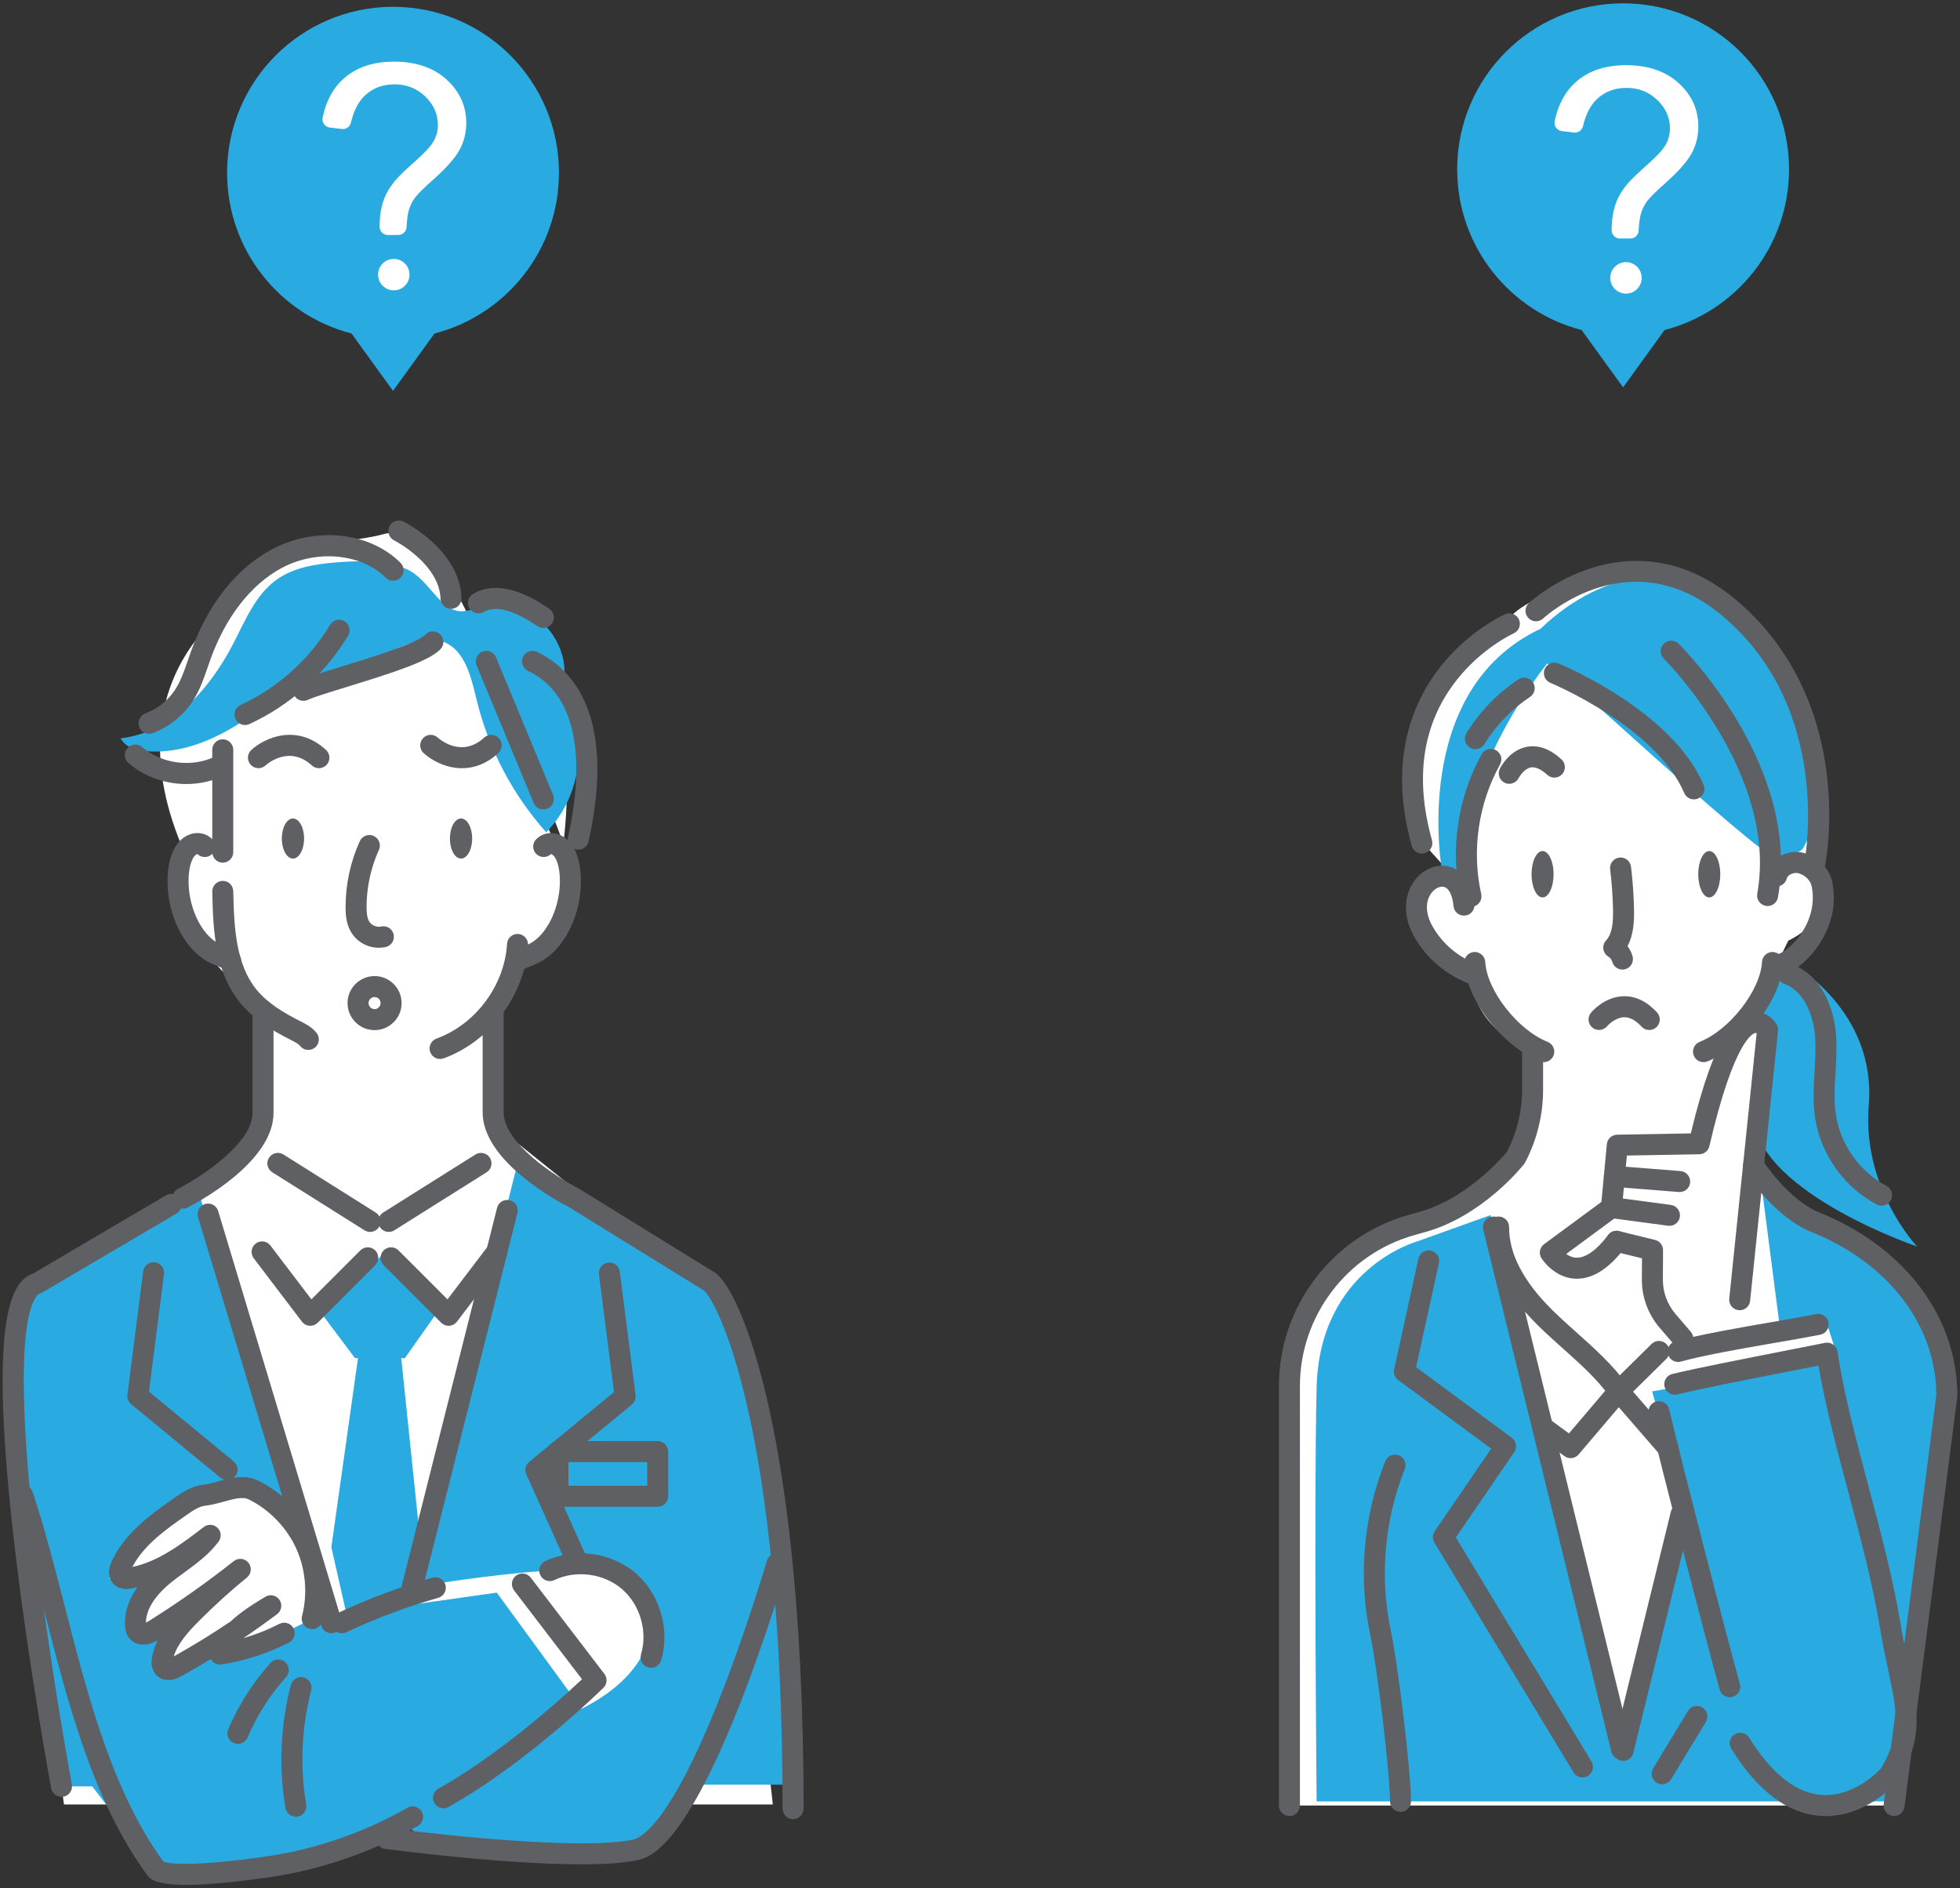
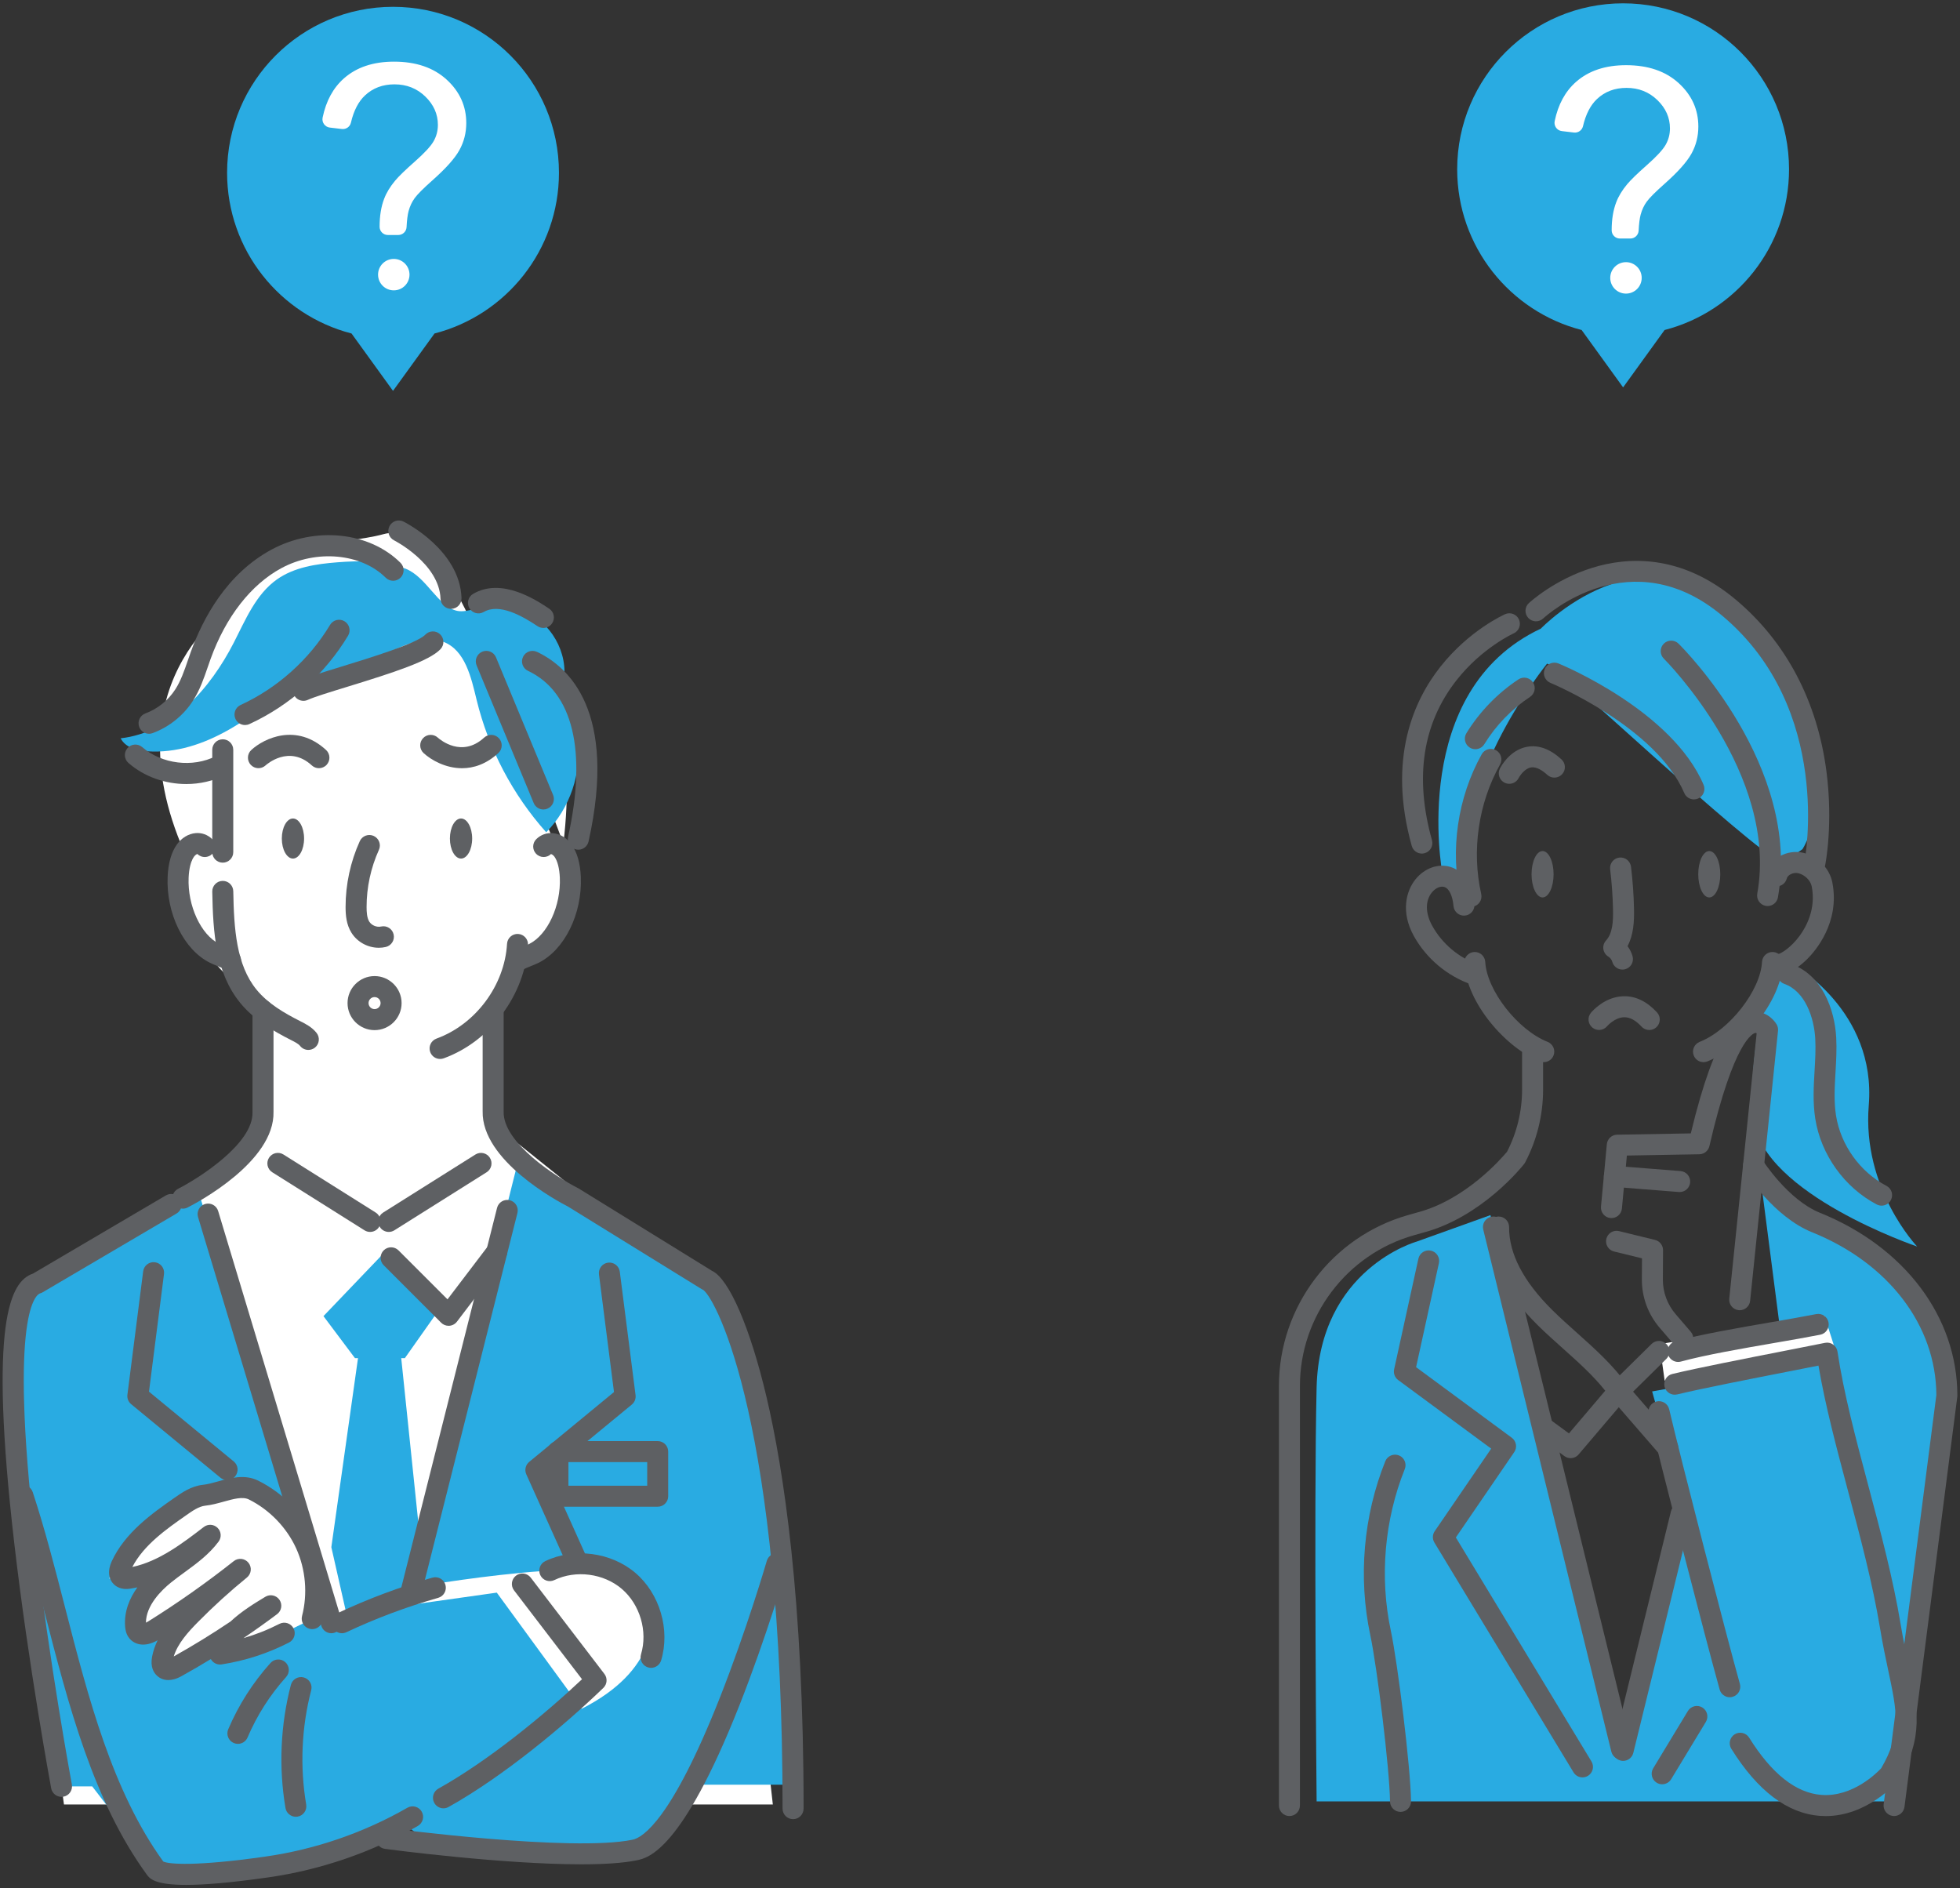
<svg xmlns="http://www.w3.org/2000/svg" version="1.1" id="_x31_254x1208" x="0px" y="0px" viewBox="0 0 1254 1208" style="enable-background:new 0 0 1254 1208;" xml:space="preserve">
  <rect x="0" y="0" width="1254" height="1208" fill="#333333" stroke="none" />
  <style type="text/css">
	.st0{fill:#29ABE2;}
	.st1{fill:#FFFFFF;}
	.st2{fill:#5E6063;}
</style>
  <g>
    <path class="st0" d="M251.46,4.36c-58.63,0-106.17,47.53-106.17,106.17c0,49.47,33.83,91.04,79.62,102.82l26.54,36.71L278,213.35   c45.79-11.79,79.62-53.35,79.62-102.82C357.63,51.89,310.1,4.36,251.46,4.36z" />
    <path class="st1" d="M251.94,165.64c-5.56,0-10.06,4.5-10.06,10.06c0,5.56,4.5,10.06,10.06,10.06c5.56,0,10.06-4.5,10.06-10.06   C262,170.15,257.49,165.64,251.94,165.64z" />
    <path class="st1" d="M285.75,50.92c-8.38-7.65-19.6-11.48-33.66-11.48c-13.28,0-23.96,3.57-32.04,10.7   c-6.89,6.08-11.43,14.44-13.64,25.07c-0.64,3.06,1.47,6.03,4.58,6.4c2.47,0.29,5.35,0.64,7.74,0.92c2.68,0.32,5.18-1.42,5.79-4.04   c1.79-7.68,4.79-13.5,9.02-17.46c5.04-4.71,11.32-7.07,18.84-7.07c7.79,0,14.36,2.6,19.73,7.8c5.36,5.2,8.05,11.24,8.05,18.11   c0,3.8-0.92,7.3-2.75,10.5c-1.83,3.21-5.81,7.51-11.92,12.91c-6.12,5.4-10.35,9.5-12.71,12.32c-3.21,3.86-5.53,7.69-6.97,11.48   c-1.96,5.04-2.94,11.03-2.94,17.96v0.04c0,2.9,2.37,5.26,5.26,5.26c2.12,0,4.57,0,6.68,0c2.82,0,5.16-2.2,5.31-5.02   c0.23-4.52,0.67-7.95,1.3-10.29c0.85-3.14,2.16-5.92,3.93-8.34c1.77-2.42,5.53-6.18,11.28-11.29c8.57-7.59,14.33-14.03,17.27-19.33   c2.94-5.3,4.42-11.09,4.42-17.37C298.31,67.83,294.12,58.57,285.75,50.92z" />
    <path class="st1" d="M463.56,878.23l-20.41-57.05L315.5,718.8v-53.83l13.56-44.43c31.2-8.36,33.61-62.96,33.61-62.96l-66.75-156.15   l-150.69,58.15l-4.98,91.65l-23.88-1.02c-6.37,44.51,30.33,75.32,30.33,75.32l20.92,32.67c4.6,73.44-22.4,91.39-22.4,91.39   s-71.89,54.67-111.08,68.1c-39.19,13.43,6.79,336.74,6.79,336.74h453.53L463.56,878.23z" />
    <path class="st1" d="M306.33,395.37c0,0,69.46,15.05,54.13,144.32L306.33,395.37z" />
    <path class="st1" d="M302.09,399.38c0,0-27.18-65.72-56.48-57.71c-29.29,8.01-72.66,2.08-92.36,41.88c0,0-84.93,48.6-35.28,161.63   l16.72,18.57l29.63-18.57L302.09,399.38z" />
    <polygon class="st0" points="230.47,858.8 211.99,989.81 235.9,1095.43 269.1,988.13 255.66,858.8  " />
    <polygon class="st0" points="206.95,842 227.11,868.88 259.02,868.88 279.18,840.32 243.91,803.37  " />
    <path class="st0" d="M259.31,363.75c-13.72-5.28-28.88-5.15-43.54-4.01c-13.53,1.06-27.61,3.15-38.67,11.01   c-13.43,9.54-20.02,25.73-27.53,40.4c-15.01,29.31-39.65,57.49-72.37,61.18c2.97,5.89,10.37,7.88,16.95,8.32   c37.27,2.51,69.71-23.48,97.92-47.97c4.8,6.23,14.6,3.57,21.77,0.35c12.8-5.76,25.6-11.53,38.41-17.29   c9.99-4.5,21.33-9.05,31.54-5.09c13.84,5.37,17.64,22.65,21.14,37.08c7.61,31.31,23.05,60.69,44.53,84.72   c15.23-15.43,22.87-38.03,20.12-59.54c-2.74-21.51-15.81-41.47-34.42-52.59c10.51,3.87,19.22,12.37,23.33,22.79   c7.4-17.51-1.38-39.39-17.62-49.26c-7.11-4.32-15.32-6.46-23.59-6.76c-7.61-0.28-17.82,5.16-24.72,3.72   C280.18,388.22,272.93,369,259.31,363.75z" />
    <path class="st0" d="M39.35,1142.83h19.64l40.37,52.5c0,0,106.33,3.16,161.58-33.42c0,0-20.39,27.83,145.17,21.62   c28.24-1.06,36.61-41.74,36.61-41.74h64.62c0,0-15.29-296.47-47.72-314.94L331.1,744.28l-67.99,271.48   c0,0,136.93-24.55,148.35-2.39s7.88,55.87-39.33,79.83l-54.28-74.31l-118.08,16.66c0,0-35.08,19.12-64.12,24.74   c-9.68,1.87-26.33,12.68-30.6,6.86l4.5-23.15l-21.58-0.13l11.43-39.11l-29.66,5.14c0,0,49.16-62.53,75.56-56.73   c26.4,5.8,48.29,23.95,48.29,23.95l-66.47-214.27L14.55,828.13C14.55,828.13,13.19,1109.24,39.35,1142.83z" />
    <path class="st2" d="M39.34,1149.55c-3.17,0-6-2.26-6.6-5.49c-0.14-0.78-14.57-78.61-23.63-156.91   C-7.33,845.09,6.61,819.7,21.14,814.76l85-50c3.2-1.88,7.32-0.81,9.2,2.39c1.88,3.2,0.82,7.32-2.38,9.2l-85.66,50.39   c-0.49,0.29-1.02,0.52-1.57,0.67c-2.14,0.61-20.38,10.19-3.26,158.14c9.01,77.85,23.36,155.28,23.5,156.06   c0.68,3.65-1.73,7.16-5.38,7.83C40.16,1149.51,39.75,1149.55,39.34,1149.55z" />
    <path class="st2" d="M211.99,1044.86c-2.89,0-5.55-1.87-6.43-4.78l-78.85-261.44c-1.07-3.55,0.94-7.3,4.49-8.37   c3.56-1.06,7.3,0.94,8.37,4.49l78.85,261.44c1.07,3.55-0.94,7.3-4.49,8.37C213.29,1044.77,212.63,1044.86,211.99,1044.86z" />
    <ellipse class="st2" cx="187.43" cy="536.45" rx="7.12" ry="12.82" />
    <ellipse class="st2" cx="294.97" cy="536.45" rx="7.12" ry="12.82" />
    <path class="st2" d="M197.28,671.69c-1.97,0-3.93-0.87-5.26-2.53c-1.14-1.42-3.4-2.57-5.79-3.78l-0.18-0.09   c-10.98-5.57-23.41-12.74-32.34-23.67c-15.68-19.21-17.42-44.65-17.9-71.23c-0.07-3.71,2.89-6.77,6.6-6.84l0.12,0   c3.65,0,6.65,2.93,6.72,6.6c0.44,24.12,1.91,47.09,14.87,62.97c7.33,8.98,17.79,15.01,28.01,20.19l0.17,0.09   c3.24,1.64,7.27,3.68,10.23,7.39c2.31,2.9,1.84,7.13-1.06,9.44C200.22,671.21,198.74,671.69,197.28,671.69z" />
    <path class="st2" d="M147.5,621.2c-1.15,0-2.33-0.3-3.39-0.93c-1.46-0.86-3.16-1.53-4.96-2.25c-1.54-0.61-3.13-1.24-4.78-2.06   c-16.7-8.25-28.11-31.38-27.12-55c0.37-8.77,2.37-15.75,5.95-20.74c3-4.18,7.33-6.81,11.89-7.23c3.93-0.37,7.68,0.97,10.57,3.74   c2.68,2.57,2.76,6.83,0.19,9.5c-2.57,2.67-6.82,2.76-9.5,0.19l-0.1-0.08c-0.15,0.02-1.19,0.41-2.13,1.71   c-1.97,2.75-3.19,7.53-3.44,13.46c-0.75,17.96,7.88,36.58,19.65,42.39c1.16,0.58,2.44,1.08,3.79,1.62c2.09,0.83,4.46,1.77,6.8,3.15   c3.2,1.88,4.27,6,2.39,9.2C152.05,620.01,149.8,621.2,147.5,621.2z" />
    <path class="st2" d="M331.34,621.2c-2.31,0-4.55-1.19-5.8-3.32c-1.88-3.2-0.81-7.32,2.4-9.19c2.35-1.38,4.71-2.32,6.8-3.15   c1.35-0.54,2.62-1.04,3.79-1.62c11.77-5.81,20.4-24.43,19.65-42.39c-0.25-5.93-1.47-10.72-3.44-13.46   c-0.94-1.31-2.04-1.66-2.23-1.68c-2.68,2.57-6.93,2.51-9.5-0.16c-2.57-2.68-2.49-6.9,0.19-9.47c2.88-2.77,6.64-4.11,10.57-3.74   c4.56,0.42,8.89,3.05,11.89,7.23c3.58,4.99,5.58,11.97,5.95,20.74c0.99,23.62-10.42,46.76-27.12,55c-1.65,0.81-3.24,1.45-4.78,2.06   c-1.8,0.72-3.5,1.39-4.97,2.25C333.67,620.9,332.5,621.2,331.34,621.2z" />
    <path class="st2" d="M281.56,677.47c-2.74,0-5.32-1.69-6.31-4.42c-1.27-3.49,0.53-7.34,4.02-8.61   c25.03-9.11,43.58-34.03,45.13-60.62c0.21-3.71,3.4-6.55,7.1-6.32c3.71,0.21,6.53,3.39,6.32,7.1   c-1.84,31.79-24.03,61.59-53.95,72.47C283.1,677.34,282.32,677.47,281.56,677.47z" />
    <path class="st2" d="M262.86,1025.61c-0.54,0-1.1-0.07-1.65-0.21c-3.6-0.91-5.78-4.56-4.87-8.16l61.68-244.51   c0.91-3.6,4.56-5.77,8.16-4.87c3.6,0.91,5.78,4.56,4.87,8.16l-61.68,244.51C268.6,1023.58,265.87,1025.61,262.86,1025.61z" />
    <path class="st2" d="M368.62,1004.41c-2.56,0-5.01-1.47-6.13-3.96l-25.77-57.27c-1.24-2.76-0.48-6.02,1.86-7.94l54.25-44.67   l-9.61-75.27c-0.47-3.68,2.13-7.05,5.81-7.52c3.68-0.45,7.05,2.13,7.52,5.81l10.08,78.94c0.29,2.29-0.61,4.57-2.39,6.04   l-53.15,43.77l23.67,52.59c1.52,3.38,0.01,7.36-3.37,8.88C370.48,1004.22,369.55,1004.41,368.62,1004.41z" />
    <path class="st2" d="M145.29,946.88c-1.5,0-3.02-0.5-4.27-1.53l-57.11-47.03c-1.78-1.47-2.69-3.75-2.39-6.04l10.08-78.94   c0.47-3.68,3.84-6.29,7.52-5.81c3.68,0.47,6.28,3.84,5.81,7.52l-9.61,75.27l54.25,44.67c2.86,2.36,3.27,6.59,0.92,9.46   C149.15,946.05,147.23,946.88,145.29,946.88z" />
    <path class="st2" d="M248.73,788.13c-2.23,0-4.42-1.11-5.69-3.14c-1.98-3.14-1.03-7.29,2.11-9.26l59.02-37.13   c3.14-1.97,7.29-1.03,9.26,2.11c1.98,3.14,1.03,7.29-2.11,9.26L252.3,787.1C251.19,787.8,249.95,788.13,248.73,788.13z" />
    <path class="st2" d="M287,848.18c-1.78,0-3.49-0.7-4.75-1.97l-36.78-36.78c-2.62-2.62-2.62-6.88,0-9.5c2.62-2.62,6.88-2.62,9.5,0   l31.34,31.33l26.18-34.42c2.25-2.95,6.46-3.53,9.42-1.28c2.95,2.25,3.53,6.46,1.28,9.42l-30.84,40.55   c-1.17,1.54-2.96,2.5-4.89,2.64C287.3,848.18,287.15,848.18,287,848.18z" />
    <path class="st2" d="M236.79,788.13c-1.22,0-2.46-0.33-3.57-1.03l-59.02-37.13c-3.14-1.98-4.09-6.12-2.11-9.26   c1.98-3.14,6.13-4.08,9.26-2.11l59.02,37.13c3.14,1.98,4.09,6.12,2.11,9.26C241.21,787.02,239.03,788.13,236.79,788.13z" />
-     <path class="st2" d="M198.52,848.18c-0.15,0-0.3,0-0.45-0.01c-1.93-0.13-3.72-1.09-4.89-2.64l-30.84-40.55   c-2.25-2.95-1.67-7.17,1.28-9.42c2.95-2.25,7.17-1.67,9.42,1.28l26.18,34.42l31.34-31.33c2.62-2.62,6.88-2.62,9.5,0   c2.62,2.62,2.62,6.88,0,9.5l-36.78,36.78C202.01,847.48,200.3,848.18,198.52,848.18z" />
    <path class="st2" d="M242.36,606.34c-6.96,0-13.74-3.6-17.49-9.6c-3.31-5.3-3.76-11.28-3.77-16.44   c-0.02-14.44,3.12-29.02,9.09-42.17c1.54-3.38,5.52-4.87,8.9-3.34c3.38,1.54,4.88,5.52,3.34,8.9c-5.18,11.41-7.91,24.07-7.89,36.6   c0,3.26,0.21,6.91,1.73,9.34c1.48,2.38,4.79,3.74,7.52,3.12c3.62-0.84,7.22,1.43,8.05,5.04c0.83,3.62-1.43,7.22-5.04,8.05   C245.33,606.18,243.84,606.34,242.36,606.34z" />
    <path class="st2" d="M142.52,551.89c-3.71,0-6.72-3.01-6.72-6.72v-65.48c0-3.71,3.01-6.72,6.72-6.72c3.71,0,6.72,3.01,6.72,6.72   v65.48C149.24,548.88,146.23,551.89,142.52,551.89z" />
    <path class="st2" d="M420.79,963.93h-63.83c-3.71,0-6.72-3.01-6.72-6.72v-28.55c0-3.71,3.01-6.72,6.72-6.72h63.83   c3.71,0,6.72,3.01,6.72,6.72v28.55C427.51,960.92,424.5,963.93,420.79,963.93z M363.69,950.49h50.39v-15.12h-50.39V950.49z" />
    <path class="st2" d="M295.6,491.47c-10.56,0-19.7-5.21-24.57-9.67c-2.73-2.51-2.92-6.76-0.41-9.49c2.49-2.73,6.73-2.92,9.47-0.43   c1.55,1.39,15.42,13.06,29.65,0.02c2.74-2.51,6.99-2.32,9.49,0.41c2.51,2.74,2.32,6.99-0.41,9.49   C311.04,488.92,302.98,491.47,295.6,491.47z" />
    <path class="st2" d="M204.05,491.45c-1.62,0-3.25-0.58-4.54-1.77c-14.64-13.42-29.02-0.55-29.62,0c-2.73,2.51-6.99,2.32-9.49-0.41   c-2.51-2.74-2.32-6.99,0.41-9.49c8.27-7.58,28.88-17.33,47.78,0c2.73,2.51,2.92,6.76,0.41,9.49   C207.68,490.71,205.86,491.45,204.05,491.45z" />
    <path class="st2" d="M507.4,1163.81c-3.71,0-6.72-3.01-6.72-6.72c0-244.4-41.98-325.33-50.7-331.84c-0.37-0.15-0.73-0.32-1.06-0.53   l-85.43-52.76c-6.79-3.48-55.47-29.55-54.69-61.08v-63.95c0-3.71,3.01-6.72,6.72-6.72c3.71,0,6.72,3.01,6.72,6.72v64.04l0,0.19   c-0.56,20.04,34.17,42.14,47.6,48.96c0.17,0.09,0.33,0.18,0.49,0.27l85.22,52.63c10.89,5.09,24.44,36.35,34.89,80.8   c10.81,46,23.7,129.01,23.7,263.27C514.12,1160.8,511.11,1163.81,507.4,1163.81z M450.52,825.44L450.52,825.44L450.52,825.44z    M449.83,825.15L449.83,825.15z" />
    <path class="st2" d="M239.65,659.03c-9.54,0-17.29-7.76-17.29-17.29c0-9.53,7.76-17.29,17.29-17.29c9.53,0,17.29,7.76,17.29,17.29   C256.94,651.27,249.18,659.03,239.65,659.03z M239.65,637.88c-2.13,0-3.85,1.73-3.85,3.85c0,2.13,1.73,3.85,3.85,3.85   c2.12,0,3.85-1.73,3.85-3.85C243.5,639.61,241.77,637.88,239.65,637.88z" />
    <path class="st2" d="M194.14,448.36c-2.55,0-4.98-1.46-6.11-3.92c-1.55-3.37-0.06-7.36,3.31-8.91c4.86-2.23,14.49-5.18,26.68-8.93   c18.24-5.6,48.76-14.97,54.07-20.56c2.56-2.69,6.81-2.8,9.5-0.24c2.69,2.56,2.8,6.81,0.24,9.5c-7.18,7.55-29.34,14.77-59.87,24.15   c-10.79,3.31-20.98,6.44-25.03,8.3C196.02,448.16,195.07,448.36,194.14,448.36z" />
    <path class="st2" d="M156.75,463.84c-2.54,0-4.98-1.45-6.11-3.92c-1.55-3.37-0.07-7.36,3.3-8.91   c23.56-10.83,43.89-29.03,57.24-51.26c1.91-3.18,6.04-4.21,9.22-2.3c3.18,1.91,4.21,6.04,2.3,9.22   c-14.73,24.53-37.15,44.61-63.15,56.56C158.64,463.65,157.68,463.84,156.75,463.84z" />
    <path class="st2" d="M347.65,401.73c-1.28,0-2.57-0.36-3.72-1.13c-10.02-6.67-24.49-14.86-34.45-9.08   c-3.21,1.86-7.32,0.77-9.18-2.44c-1.86-3.21-0.77-7.32,2.44-9.18c18.34-10.65,40.36,4,48.64,9.51c3.09,2.06,3.93,6.23,1.87,9.32   C351.95,400.68,349.82,401.73,347.65,401.73z" />
    <path class="st2" d="M370,543.6c-0.48,0-0.97-0.05-1.46-0.16c-3.62-0.81-5.91-4.39-5.1-8.02c12.22-54.96,3.13-92.69-25.61-106.23   c-3.36-1.58-4.79-5.58-3.21-8.94c1.58-3.36,5.58-4.79,8.94-3.21c20.27,9.55,51.52,38.01,33,121.3   C375.85,541.47,373.08,543.6,370,543.6z" />
    <path class="st2" d="M347.66,517.87c-2.64,0-5.14-1.56-6.21-4.15l-36.52-88.03c-1.42-3.43,0.2-7.36,3.63-8.78   c3.42-1.42,7.36,0.2,8.78,3.63l36.52,88.03c1.42,3.43-0.2,7.36-3.63,8.78C349.39,517.71,348.52,517.87,347.66,517.87z" />
    <path class="st2" d="M288.56,389.52c-3.6,0-6.58-2.85-6.71-6.48c-0.81-22.54-29.41-37.2-29.7-37.34c-3.31-1.67-4.65-5.7-2.99-9.02   c1.66-3.31,5.69-4.66,9-3c1.47,0.73,36.03,18.33,37.12,48.88c0.13,3.71-2.77,6.82-6.47,6.95L288.56,389.52z" />
    <path class="st2" d="M95.36,469.43c-2.73,0-5.3-1.67-6.3-4.38c-1.29-3.48,0.48-7.35,3.96-8.64c7.85-2.91,14.66-8.39,19.18-15.44   c3.5-5.46,5.69-11.82,8.01-18.56c0.62-1.82,1.25-3.63,1.9-5.44c7.69-21.28,22.89-49.9,51.63-65.38   c27.83-14.98,62.53-11.42,82.51,8.48c2.63,2.62,2.64,6.87,0.02,9.5c-2.62,2.63-6.87,2.64-9.5,0.02   c-15.63-15.56-44.28-18.21-66.66-6.16c-19.51,10.5-35.62,31.14-45.37,58.11c-0.63,1.74-1.23,3.49-1.83,5.24   c-2.47,7.19-5.03,14.63-9.41,21.45c-6.09,9.48-15.25,16.86-25.82,20.78C96.93,469.29,96.14,469.43,95.36,469.43z" />
    <path class="st2" d="M119.18,501.59c-13.39,0-26.8-4.62-36.98-13.46c-2.8-2.43-3.1-6.68-0.67-9.48c2.43-2.8,6.67-3.1,9.48-0.67   c12.53,10.88,32.35,13.3,47.12,5.74c3.3-1.69,7.35-0.38,9.04,2.92c1.69,3.3,0.38,7.35-2.92,9.04   C136.49,499.66,127.84,501.59,119.18,501.59z" />
    <path class="st2" d="M117,773.24c-2.45,0-4.81-1.34-5.99-3.68c-1.68-3.31-0.36-7.35,2.94-9.03c13.43-6.84,48.16-28.96,47.6-48.96   l0-0.19l0-64.73c0-3.71,3.01-6.72,6.72-6.72c3.71,0,6.72,3.01,6.72,6.72l0,64.64c0.79,31.97-49.24,58.31-54.95,61.21   C119.06,773.01,118.02,773.24,117,773.24z" />
    <path class="st2" d="M107.69,1074.82c-3.46,0-5.81-1.47-7.16-2.7c-2.17-1.96-4.48-5.69-3.21-12.3c0.72-3.73,1.95-7.2,3.53-10.45   c-8.61,4.87-14.97,2.6-18.12-1.29c-2.12-2.63-2.56-5.65-2.7-7.7c-0.66-9.48,2.85-17.87,7.85-24.85c-1.36,0.3-2.74,0.56-4.13,0.77   c-1.8,0.28-6.59,1.01-10.43-2.31c-3.95-3.41-4.64-9.07-1.84-15.14c8.54-18.5,26.03-30.74,40.07-40.57   c4.83-3.38,10.85-7.59,18.35-8.37c2.9-0.3,6.16-1.21,9.61-2.17c8.01-2.23,17.1-4.75,25.64-0.51c16.09,7.97,29.07,21.36,36.53,37.7   c7.46,16.34,9.08,34.91,4.57,52.29c-0.93,3.59-4.59,5.75-8.19,4.81c-3.59-0.93-5.75-4.6-4.81-8.19c3.69-14.2,2.31-29.99-3.79-43.33   c-6.09-13.34-17.13-24.73-30.27-31.24c-3.94-1.96-9.84-0.31-16.08,1.42c-3.83,1.06-7.79,2.16-11.81,2.58   c-4.05,0.42-8.29,3.39-12.04,6.02c-12.79,8.95-27.21,19.04-34.59,33.19c17.08-3.61,32.25-15.25,45.72-25.59   c2.66-2.04,6.41-1.81,8.8,0.54c2.39,2.35,2.68,6.1,0.68,8.79c-6.07,8.18-14.05,14.01-21.78,19.65c-3.1,2.27-6.03,4.4-8.84,6.68   c-6.02,4.88-15.84,14.54-15.87,25.54c0.43-0.2,0.92-0.46,1.45-0.79c18.87-11.78,37.29-24.76,54.74-38.57   c2.9-2.29,7.1-1.82,9.41,1.06c2.31,2.88,1.87,7.08-0.99,9.42c-10.88,8.86-21.4,18.42-31.27,28.42   c-6.23,6.31-12.97,13.66-15.55,22.08c12.37-6.92,24.51-14.39,36.31-22.33c7.12-6.67,15.44-11.7,22.31-15.85   c3.06-1.85,7.04-0.97,9.04,1.99c2,2.97,1.33,6.98-1.54,9.13c-7,5.25-14.15,10.35-21.43,15.27l-0.07,0.06   c7.92-2.29,15.62-5.34,23-9.12c3.3-1.69,7.35-0.39,9.04,2.91c1.69,3.3,0.39,7.35-2.91,9.04c-13.55,6.95-28.06,11.66-43.11,13.99   c-2.38,0.36-4.77-0.56-6.27-2.44c-0.25-0.31-0.46-0.63-0.65-0.97c-6.13,3.74-12.33,7.35-18.58,10.82   C112.9,1074.15,110.04,1074.82,107.69,1074.82z M93.54,1040.25L93.54,1040.25L93.54,1040.25z" />
    <path class="st2" d="M119.06,1205.87c-20.33,0-23.34-4.14-25.12-6.57c-34.35-47.13-50.16-108.57-65.44-167.98   c-6.56-25.52-12.76-49.63-20.32-72.51c-1.16-3.53,0.75-7.32,4.27-8.49c3.53-1.16,7.33,0.75,8.49,4.27   c7.7,23.32,14.25,48.77,20.58,73.38c14.92,57.99,30.34,117.95,62.95,162.95c3.5,1.73,21.06,3.16,65.05-3.14l0.51-0.07   c31.6-4.5,62.94-15.29,90.61-31.2c3.22-1.85,7.32-0.74,9.17,2.48c1.85,3.22,0.74,7.32-2.48,9.17   c-29.14,16.75-62.13,28.11-95.41,32.86l-0.5,0.07C146.85,1204.6,130.3,1205.87,119.06,1205.87z" />
    <path class="st2" d="M416.56,1067.01c-0.64,0-1.29-0.09-1.94-0.29c-3.55-1.07-5.57-4.82-4.5-8.37   c4.41-14.66-0.63-31.86-12.26-41.82c-11.63-9.96-29.4-12.29-43.21-5.67c-3.34,1.61-7.36,0.2-8.96-3.15   c-1.6-3.35-0.19-7.36,3.15-8.96c18.46-8.85,42.21-5.74,57.76,7.58c15.55,13.31,22.29,36.3,16.39,55.9   C422.12,1065.13,419.45,1067.01,416.56,1067.01z" />
    <path class="st2" d="M283.73,1156.88c-2.36,0-4.64-1.24-5.87-3.45c-1.81-3.24-0.65-7.33,2.59-9.14   c32.07-17.89,67.66-47.12,91.92-69.99l-43.49-56.85c-2.26-2.95-1.69-7.16,1.25-9.42c2.95-2.25,7.17-1.69,9.42,1.25l47.15,61.63   c2.07,2.71,1.79,6.54-0.67,8.92c-24.82,23.97-63.87,56.57-99.03,76.19C285.96,1156.61,284.83,1156.88,283.73,1156.88z" />
    <path class="st2" d="M218.76,1044.86c-2.52,0-4.94-1.43-6.08-3.86c-1.58-3.36-0.14-7.36,3.21-8.94c19.55-9.21,40-16.87,60.8-22.77   c3.58-1.01,7.28,1.06,8.3,4.63c1.01,3.57-1.06,7.28-4.63,8.3c-20.09,5.7-39.86,13.1-58.74,22   C220.69,1044.65,219.72,1044.86,218.76,1044.86z" />
    <path class="st2" d="M152.2,1115.64c-0.88,0-1.77-0.17-2.63-0.54c-3.41-1.45-5-5.4-3.55-8.81c6.64-15.56,15.74-29.83,27.05-42.41   c2.48-2.76,6.73-2.98,9.49-0.5c2.76,2.48,2.98,6.73,0.5,9.49c-10.32,11.48-18.63,24.5-24.68,38.69   C157.29,1114.11,154.81,1115.64,152.2,1115.64z" />
    <path class="st2" d="M189.27,1162.28c-3.22,0-6.06-2.32-6.62-5.6c-4.41-26-3.21-53.22,3.45-78.74c0.94-3.59,4.61-5.75,8.2-4.8   c3.59,0.94,5.74,4.61,4.8,8.2c-6.18,23.68-7.29,48.96-3.2,73.1c0.62,3.66-1.84,7.13-5.5,7.75   C190.03,1162.25,189.65,1162.28,189.27,1162.28z" />
    <path class="st2" d="M371.9,1192.7c-50.51,0-121.77-9.37-125.59-9.88c-3.68-0.49-6.26-3.87-5.77-7.55   c0.49-3.68,3.86-6.28,7.55-5.77c1.17,0.15,117.93,15.52,156.67,7.45c6.51-1.35,24.95-12.89,55.67-90.52   c17.38-43.93,30.05-87.46,30.18-87.89c1.03-3.56,4.76-5.61,8.32-4.58c3.56,1.03,5.62,4.76,4.58,8.32   c-0.13,0.44-12.95,44.5-30.55,89.01c-36.72,92.83-58.35,97.33-65.46,98.82C398.53,1191.97,386.02,1192.7,371.9,1192.7z" />
    <path class="st0" d="M1038.47,2.13c-58.63,0-106.17,47.53-106.17,106.17c0,49.47,33.83,91.04,79.62,102.82l26.54,36.71l26.54-36.71   c45.79-11.79,79.62-53.35,79.62-102.82C1144.63,49.67,1097.1,2.13,1038.47,2.13z" />
    <ellipse transform="matrix(0.996 -0.09 0.09 0.996 -11.779 94.137)" class="st1" cx="1040.21" cy="177.97" rx="10.06" ry="10.06" />
    <path class="st1" d="M1074.02,53.18c-8.38-7.65-19.6-11.48-33.66-11.48c-13.28,0-23.96,3.57-32.04,10.7   c-6.89,6.08-11.43,14.44-13.64,25.07c-0.64,3.06,1.47,6.03,4.58,6.4c2.47,0.29,5.35,0.64,7.74,0.92c2.68,0.32,5.18-1.42,5.79-4.04   c1.79-7.68,4.79-13.5,9.02-17.46c5.04-4.71,11.32-7.07,18.84-7.07c7.79,0,14.36,2.6,19.73,7.8c5.36,5.2,8.05,11.24,8.05,18.11   c0,3.8-0.92,7.3-2.75,10.5c-1.83,3.21-5.81,7.51-11.92,12.91c-6.12,5.4-10.35,9.5-12.71,12.32c-3.21,3.86-5.53,7.69-6.97,11.48   c-1.96,5.04-2.94,11.03-2.94,17.96v0.04c0,2.9,2.37,5.26,5.26,5.26c2.12,0,4.57,0,6.68,0c2.82,0,5.16-2.2,5.31-5.02   c0.23-4.52,0.67-7.95,1.3-10.29c0.85-3.14,2.16-5.92,3.93-8.34c1.77-2.42,5.53-6.18,11.28-11.29c8.57-7.59,14.33-14.03,17.27-19.33   c2.94-5.3,4.42-11.09,4.42-17.37C1086.59,70.09,1082.4,60.83,1074.02,53.18z" />
-     <path class="st1" d="M1136.69,617.06l-44,61.5l38.19-26.34l-5.07,103.66l78.26,53.62c50.06,29.62,11.34,345.58,11.34,345.58H824.97   c0,0-6.18-225.91,0-288.21c6.18-62.31,92.8-89.37,92.8-89.37l58.09-43.66l0.53-63.64c-35.9-14.69-35.45-46.67-35.45-46.67   s-33.73-13.63-34.71-43.86c-0.97-30.23,23.42-19.13,23.42-19.13l-16.12-17.85c0,0-8.52-38.56-9.78-67.02   c-1.27-28.47,58.32-75.36,58.32-75.36c10.24-19.73,58.83-30.95,83.24-36.36c24.41-5.42,91.4,58.22,91.4,58.22   c27.46,7.52,20.72,129.59,20.72,129.59s22.37,32.88-13.3,50.05L1136.69,617.06z" />
    <path class="st0" d="M842.37,1152.44h373.05c0,0,46.31-294.51,13.65-318.95c-16.31-12.21-38.45-36.3-55.13-42.09   c-6.2-2.15-46.36-28.53-46.36-28.53l14.47,111.98l-85.02,15.32l22,78.56l-40.04,148.97l-85.41-340.33l-47.36,17   c0,0-62.04,17.33-63.86,93.31C840.56,963.65,842.37,1152.44,842.37,1152.44z" />
    <polygon class="st1" points="1065.04,883.28 1061.78,859.94 1167.21,841.66 1173.94,862.63  " />
    <path class="st0" d="M922.74,558.08c0,0-21.58-116.16,63.05-155.9c0,0,74.99-78.21,138.35,6.06   c63.36,84.27,29.07,135.02,29.07,135.02l-12.8,9.04c-23.77-11.8-147.19-129.14-150.65-127.68c0,0-60.89,75.27-47.86,131.46   L922.74,558.08z" />
    <path class="st0" d="M1146.87,616.79c0,0,53.71,29.59,48.76,90.34c-4.36,53.39,30.96,90.34,30.96,90.34s-98.56-33.42-104.61-80.95   c-4.32-33.94,8.43-86.39,8.43-86.39L1146.87,616.79z" />
    <path class="st2" d="M986.93,544.46c-3.9,0-7.05,6.64-7.05,14.84s3.16,14.84,7.05,14.84c3.9,0,7.05-6.64,7.05-14.84   S990.82,544.46,986.93,544.46z" />
    <path class="st2" d="M1093.58,544.46c-3.9,0-7.05,6.64-7.05,14.84s3.16,14.84,7.05,14.84c3.9,0,7.05-6.64,7.05-14.84   S1097.48,544.46,1093.58,544.46z" />
    <path class="st2" d="M987.69,679.51c-0.82,0-1.66-0.15-2.47-0.47c-21.68-8.59-46.98-37.32-48.38-62.91   c-0.2-3.71,2.64-6.87,6.34-7.08c3.67-0.2,6.87,2.64,7.08,6.34c1,18.23,20.77,43.57,39.91,51.15c3.45,1.37,5.14,5.27,3.77,8.72   C992.9,677.9,990.37,679.51,987.69,679.51z" />
    <path class="st2" d="M1089.9,679.51c-2.68,0-5.2-1.61-6.25-4.25c-1.37-3.45,0.32-7.35,3.77-8.72   c19.15-7.58,38.92-32.92,39.91-51.15c0.2-3.71,3.36-6.54,7.08-6.34c3.7,0.2,6.54,3.37,6.34,7.08c-1.4,25.59-26.7,54.32-48.38,62.91   C1091.56,679.36,1090.72,679.51,1089.9,679.51z" />
    <path class="st2" d="M943.81,630.25c-0.72,0-1.46-0.12-2.18-0.36c-15.6-5.35-29.12-16.69-37.09-31.13   c-8.44-15.29-4.95-28.76,1.13-36.26c5.8-7.15,14.54-10.25,22.27-7.9c4.09,1.24,13.79,6.07,15.39,23.86   c0.33,3.7-2.39,6.96-6.09,7.29c-3.71,0.34-6.96-2.39-7.29-6.09c-0.61-6.7-2.82-11.27-5.92-12.22c-2.43-0.73-5.62,0.67-7.92,3.5   c-4.31,5.31-4.23,13.28,0.2,21.3c6.37,11.56,17.19,20.64,29.67,24.91c3.51,1.2,5.38,5.02,4.18,8.53   C949.21,628.5,946.6,630.25,943.81,630.25z" />
    <path class="st2" d="M941.12,580.17c-3.07,0-5.85-2.12-6.55-5.25c-6.95-30.98-2.06-64.65,13.42-92.37c1.81-3.24,5.9-4.4,9.14-2.59   c3.24,1.81,4.4,5.9,2.59,9.14c-13.89,24.88-18.27,55.08-12.04,82.88c0.81,3.62-1.46,7.21-5.09,8.03   C942.1,580.12,941.61,580.17,941.12,580.17z" />
    <path class="st2" d="M943.92,479.3c-1.2,0-2.41-0.32-3.51-0.99c-3.16-1.94-4.15-6.08-2.21-9.24c8.4-13.68,19.91-25.58,33.29-34.43   c3.1-2.05,7.26-1.19,9.31,1.9c2.05,3.1,1.2,7.26-1.9,9.31c-11.76,7.77-21.87,18.23-29.24,30.25   C948.38,478.16,946.18,479.3,943.92,479.3z" />
    <path class="st2" d="M1137.49,623.86c-0.72,0-1.44-0.07-2.15-0.21c-3.64-0.74-5.98-4.29-5.24-7.93c0.71-3.48,3.98-5.78,7.47-5.31   c1.92-0.37,8.19-4.04,13.86-11.77c4.1-5.58,10.55-17.09,7.7-31.56c-0.74-3.76-4.28-7.3-8.42-8.41c-1.7-0.46-3.77-0.14-5.4,0.82   c-0.65,0.39-1.79,1.22-2.11,2.49c-0.9,3.6-4.54,5.79-8.15,4.89c-3.6-0.9-5.79-4.55-4.89-8.15c1.12-4.46,4.07-8.31,8.33-10.81   c4.69-2.77,10.56-3.6,15.69-2.22c9.11,2.44,16.4,9.99,18.13,18.79c5.06,25.74-11.03,44.09-16.08,49.11   C1153.67,616.14,1145.25,623.86,1137.49,623.86z M1138.04,610.48L1138.04,610.48L1138.04,610.48z" />
    <path class="st2" d="M824.97,1161.81c-3.71,0-6.72-3.01-6.72-6.72V886.62c0-50.54,33.96-95.47,82.58-109.26l5.92-1.68   c31.13-8.1,54.3-35.07,57.45-38.87c6.3-12.2,9.62-25.9,9.62-39.66v-25.04c0-3.71,3.01-6.72,6.72-6.72c3.71,0,6.72,3.01,6.72,6.72   v25.04c0,16.15-3.97,32.23-11.47,46.5c-0.19,0.36-0.41,0.7-0.66,1.02c-1.09,1.39-27.17,34.19-64.85,43.98l-5.78,1.64   c-42.87,12.16-72.81,51.77-72.81,96.33v268.46C831.68,1158.8,828.68,1161.81,824.97,1161.81z" />
    <path class="st2" d="M1004.88,932.85c-1.38,0-2.77-0.42-3.97-1.3l-17.11-12.53c-2.99-2.19-3.64-6.4-1.45-9.39   c2.19-3,6.4-3.64,9.39-1.45l12.07,8.84l23.21-27.31c-7.78-9.79-17.21-18.21-27.11-27.06c-5.39-4.82-10.97-9.79-16.23-15   c-21.15-20.92-31.78-42.01-31.6-62.72c0.03-3.69,3.03-6.66,6.72-6.66h0.06c3.71,0.03,6.69,3.07,6.66,6.78   c-0.15,16.93,9.14,34.77,27.61,53.04c5.03,4.97,10.47,9.83,15.74,14.54c11.33,10.12,23.05,20.59,32.23,33.42   c1.79,2.51,1.65,5.91-0.34,8.26L1010,930.48C1008.68,932.04,1006.79,932.85,1004.88,932.85z" />
    <path class="st2" d="M1037.44,1125.71c-3.02,0-5.77-2.05-6.52-5.12L948.97,786.6c-0.88-3.6,1.32-7.24,4.92-8.13   c3.61-0.88,7.24,1.32,8.13,4.92l81.95,333.99c0.88,3.6-1.32,7.24-4.92,8.13C1038.51,1125.65,1037.97,1125.71,1037.44,1125.71z" />
    <path class="st2" d="M896.05,1159.16c-3.67,0-6.67-2.95-6.72-6.64c-0.26-21.09-8.28-86.03-12.63-106.48   c-7.83-36.8-4.42-76.29,9.6-111.2c1.38-3.44,5.3-5.11,8.74-3.73c3.44,1.38,5.11,5.3,3.73,8.74c-13.03,32.46-16.2,69.19-8.93,103.4   c4.45,20.92,12.66,87.46,12.93,109.11c0.05,3.71-2.93,6.75-6.64,6.8H896.05z" />
-     <path class="st2" d="M1012.48,1137.09c-2.27,0-4.49-1.15-5.75-3.24l-89.01-146.99c-1.36-2.26-1.29-5.1,0.2-7.27l36.14-52.82   l-59.52-43.89c-2.13-1.57-3.14-4.26-2.58-6.85l15.53-70.81c0.8-3.62,4.39-5.92,8-5.12c3.63,0.8,5.92,4.38,5.12,8l-14.6,66.55   l61.23,45.15c2.91,2.15,3.6,6.22,1.56,9.2l-37.36,54.6l86.77,143.29c1.92,3.17,0.91,7.31-2.27,9.23   C1014.86,1136.77,1013.66,1137.09,1012.48,1137.09z" />
+     <path class="st2" d="M1012.48,1137.09c-2.27,0-4.49-1.15-5.75-3.24l-89.01-146.99c-1.36-2.26-1.29-5.1,0.2-7.27l36.14-52.82   l-59.52-43.89c-2.13-1.57-3.14-4.26-2.58-6.85l15.53-70.81c0.8-3.62,4.39-5.92,8-5.12c3.63,0.8,5.92,4.38,5.12,8l-14.6,66.55   l61.23,45.15c2.91,2.15,3.6,6.22,1.56,9.2l-37.36,54.6l86.77,143.29c1.92,3.17,0.91,7.31-2.27,9.23   C1014.86,1136.77,1013.66,1137.09,1012.48,1137.09" />
    <path class="st2" d="M1038.47,1126.53c-0.53,0-1.07-0.06-1.61-0.2c-3.6-0.88-5.81-4.52-4.92-8.13l37.12-151.3   c0.89-3.6,4.52-5.81,8.13-4.92c3.6,0.88,5.81,4.52,4.92,8.13l-37.12,151.3C1044.24,1124.47,1041.49,1126.53,1038.47,1126.53z" />
    <path class="st2" d="M1063.44,1141.49c-1.19,0-2.38-0.31-3.47-0.97c-3.17-1.92-4.19-6.05-2.27-9.23l22.2-36.66   c1.92-3.17,6.05-4.19,9.23-2.27c3.17,1.92,4.19,6.05,2.27,9.23l-22.2,36.66C1067.93,1140.34,1065.71,1141.49,1063.44,1141.49z" />
    <path class="st2" d="M909.7,546.08c-2.94,0-5.64-1.94-6.47-4.91c-15.64-55.88,1.38-93.22,18.4-114.71   c18.42-23.25,40.42-33.13,41.35-33.54c3.39-1.5,7.36,0.04,8.86,3.44c1.5,3.39-0.04,7.35-3.42,8.85   c-0.25,0.11-20.29,9.22-36.6,30.03c-21.65,27.63-26.91,62.05-15.65,102.3c1,3.57-1.09,7.28-4.66,8.28   C910.91,546,910.3,546.08,909.7,546.08z" />
    <path class="st2" d="M1168.06,1161.84c-1.26,0-2.53-0.05-3.82-0.15c-20.77-1.6-39.8-16.03-56.55-42.9c-1.96-3.15-1-7.29,2.15-9.26   c3.15-1.96,7.29-1,9.26,2.15c14.36,23.04,29.9,35.36,46.17,36.61c20.17,1.54,35.79-14.33,38.32-17.06   c13.05-22.33,10.18-35.85,4.5-62.56c-1.66-7.82-3.55-16.69-5.24-26.97c-4.73-28.65-12.7-58.58-20.41-87.53   c-7.51-28.2-14.64-54.96-18.99-80.52c-5.27,1.05-11.52,2.27-18.29,3.6c-25.17,4.93-56.49,11.07-72.08,14.83   c-3.62,0.87-7.24-1.35-8.11-4.96c-0.87-3.61,1.35-7.24,4.95-8.11c15.87-3.83,47.36-10,72.65-14.96c9.98-1.96,18.84-3.69,25.06-4.96   c1.81-0.37,3.68,0.02,5.19,1.08c1.51,1.06,2.52,2.68,2.79,4.5c4.06,26.92,11.71,55.63,19.8,86.03   c7.79,29.26,15.85,59.51,20.68,88.8c1.65,9.98,3.5,18.68,5.13,26.36c5.84,27.45,9.69,45.58-6.42,72.77   c-0.2,0.34-0.43,0.66-0.69,0.96C1213.31,1140.56,1194.66,1161.84,1168.06,1161.84z" />
    <path class="st2" d="M1106.7,1085.81c-2.94,0-5.64-1.94-6.47-4.91c-8.94-31.93-37.78-143.93-45.38-176.24   c-0.85-3.61,1.39-7.23,5-8.08c3.61-0.84,7.23,1.39,8.08,5c7.57,32.21,36.32,143.86,45.24,175.69c1,3.57-1.08,7.28-4.66,8.28   C1107.9,1085.73,1107.29,1085.81,1106.7,1085.81z" />
    <path class="st2" d="M1073.63,871.3c-2.96,0-5.66-1.97-6.48-4.95c-0.98-3.58,1.14-7.27,4.71-8.25c16.25-4.43,40.34-8.6,61.59-12.27   c10.57-1.83,20.54-3.55,28.54-5.13c3.64-0.72,7.17,1.65,7.89,5.29c0.72,3.64-1.65,7.17-5.29,7.89c-8.15,1.61-18.2,3.35-28.85,5.19   c-20.96,3.62-44.71,7.73-60.34,12C1074.81,871.22,1074.21,871.3,1073.63,871.3z" />
    <path class="st2" d="M1161.14,559.03c-0.44,0-0.89-0.04-1.33-0.13c-3.64-0.73-5.99-4.28-5.26-7.91   c0.19-0.96,18.41-97.06-52.26-156.75c-58.53-49.43-112.73-0.64-115.01,1.46c-2.72,2.52-6.97,2.35-9.49-0.37   c-2.52-2.72-2.36-6.96,0.35-9.48c0.66-0.61,16.38-15.04,40.54-22.58c22.57-7.04,56.91-9.16,92.28,20.71   c31.84,26.89,51.76,64.76,57.59,109.52c4.38,33.64-0.62,59.08-0.83,60.15C1167.08,556.83,1164.27,559.03,1161.14,559.03z" />
    <path class="st2" d="M1083.76,511.42c-2.61,0-5.09-1.53-6.18-4.08c-18.04-42.27-84.97-70.2-85.64-70.48   c-3.43-1.41-5.07-5.34-3.66-8.77c1.41-3.43,5.34-5.07,8.77-3.66c2.96,1.22,72.71,30.35,92.89,77.63c1.46,3.41-0.13,7.36-3.54,8.82   C1085.53,511.25,1084.64,511.42,1083.76,511.42z" />
    <path class="st2" d="M1130.91,579.64c-0.39,0-0.79-0.03-1.19-0.11c-3.65-0.65-6.08-4.14-5.43-7.8   c13.73-76.71-59.05-149.65-59.79-150.38c-2.64-2.61-2.67-6.86-0.06-9.5c2.61-2.64,6.86-2.67,9.5-0.06   c3.21,3.18,78.53,78.71,63.57,162.31C1136.93,577.36,1134.1,579.64,1130.91,579.64z" />
    <path class="st2" d="M1055.21,658.95c-1.81,0-3.61-0.72-4.93-2.15c-3.77-4.07-7.54-6.11-11.19-6.01   c-6.05,0.13-10.85,5.7-10.89,5.75c-2.39,2.81-6.61,3.2-9.45,0.82c-2.83-2.37-3.24-6.56-0.89-9.41c0.86-1.05,8.79-10.26,20.77-10.6   c7.76-0.22,14.96,3.24,21.5,10.31c2.52,2.72,2.36,6.97-0.36,9.49C1058.48,658.36,1056.84,658.95,1055.21,658.95z" />
    <path class="st2" d="M1038.03,620.3c-2.94,0-5.64-1.95-6.47-4.92c-0.39-1.39-1.35-2.66-2.58-3.41c-1.72-1.05-2.87-2.81-3.15-4.8   c-0.28-1.99,0.35-4.01,1.71-5.49c4.2-4.56,4.63-12.22,4.46-19.83c-0.18-8.56-0.8-17.22-1.83-25.73c-0.45-3.68,2.17-7.03,5.86-7.48   c3.68-0.44,7.03,2.17,7.48,5.86c1.09,8.95,1.74,18.06,1.93,27.07c0.17,7.83-0.29,16.48-4.15,23.75c1.46,1.93,2.57,4.13,3.22,6.46   c0.99,3.57-1.1,7.28-4.67,8.27C1039.23,620.22,1038.63,620.3,1038.03,620.3z" />
    <path class="st2" d="M965.61,501.44c-1.02,0-2.05-0.23-3.02-0.72c-3.29-1.67-4.63-5.66-2.99-8.96c0.6-1.22,6.23-11.93,17.38-13.99   c7.33-1.35,14.74,1.35,22.05,8.05c2.73,2.51,2.92,6.76,0.41,9.49c-2.51,2.73-6.76,2.92-9.49,0.41c-2.75-2.52-6.8-5.39-10.47-4.75   c-3.93,0.7-7.01,5.16-7.87,6.82C970.42,500.1,968.06,501.44,965.61,501.44z" />
    <path class="st2" d="M1211.84,1161.81c-0.29,0-0.58-0.02-0.87-0.06c-3.68-0.47-6.28-3.84-5.81-7.52l33.71-261.77   c-0.19-44.54-30.62-84.41-79.51-104.11c-24.54-9.89-42.39-37.91-43.14-39.1c-1.98-3.14-1.03-7.29,2.11-9.27   c3.14-1.97,7.28-1.03,9.26,2.1c0.16,0.25,16.32,25.55,36.79,33.8c54.24,21.86,87.93,66.69,87.93,117c0,0.29-0.02,0.57-0.06,0.86   l-33.77,262.2C1218.06,1159.33,1215.17,1161.81,1211.84,1161.81z M1245.6,892.88h0.02H1245.6z" />
    <path class="st2" d="M1067.01,932.85c-1.88,0-3.75-0.78-5.08-2.32l-31.38-36.17c-2.32-2.68-2.17-6.7,0.36-9.19l25.77-25.38   c2.64-2.6,6.89-2.57,9.5,0.07c2.6,2.64,2.57,6.9-0.07,9.5l-21.27,20.96l27.25,31.41c2.43,2.8,2.13,7.05-0.67,9.48   C1070.14,932.31,1068.57,932.85,1067.01,932.85z" />
    <path class="st2" d="M1203.83,771.32c-1.05,0-2.12-0.25-3.11-0.77c-20.64-10.82-35.71-31.84-39.32-54.86   c-1.63-10.35-1.03-20.65-0.45-30.61c0.42-7.13,0.81-13.87,0.44-20.58c-0.72-13.21-6.34-30.31-19.8-35.06   c-3.5-1.24-5.33-5.07-4.1-8.57c1.24-3.5,5.07-5.33,8.57-4.1c19.67,6.94,27.75,28.83,28.74,47c0.41,7.47-0.02,14.91-0.44,22.1   c-0.56,9.68-1.1,18.81,0.31,27.74c2.97,18.9,15.34,36.16,32.29,45.04c3.29,1.72,4.55,5.78,2.83,9.07   C1208.59,770.01,1206.25,771.32,1203.83,771.32z" />
    <path class="st2" d="M1076.66,863.09c-1.89,0-3.77-0.79-5.1-2.34l-9.71-11.3c-7.41-8.62-11.45-19.62-11.39-30.98l0.08-13.45   l-17.88-4.37c-3.6-0.88-5.81-4.52-4.93-8.12c0.88-3.6,4.52-5.81,8.12-4.93l23.03,5.64c3.02,0.74,5.14,3.45,5.12,6.56l-0.1,18.76   c-0.05,8.12,2.85,15.98,8.14,22.14l9.71,11.3c2.42,2.81,2.1,7.05-0.72,9.47C1079.77,862.55,1078.21,863.09,1076.66,863.09z" />
    <path class="st2" d="M1113.06,838.22c-0.23,0-0.46-0.01-0.7-0.04c-3.69-0.38-6.37-3.68-5.99-7.37l17.53-169.77   c-0.28-0.17-0.57-0.28-0.83-0.23c-1.35,0.24-13.66,4.32-29.41,72.43c-0.7,3-3.34,5.15-6.43,5.2l-46.36,0.82l-3.18,33.92   c-0.35,3.7-3.62,6.4-7.32,6.06c-3.7-0.35-6.41-3.62-6.06-7.32l3.74-39.91c0.32-3.41,3.15-6.03,6.57-6.09l47.15-0.83   c15.92-66.36,29.96-76.11,39.23-77.57c7.91-1.26,13.57,4.3,15.65,7.78c0.75,1.25,1.07,2.7,0.92,4.15l-17.84,172.74   C1119.38,835.64,1116.46,838.22,1113.06,838.22z" />
    <path class="st2" d="M1074.66,762.61c-0.18,0-0.36-0.01-0.54-0.02l-41.79-3.3c-3.7-0.29-6.46-3.53-6.17-7.23s3.51-6.48,7.23-6.17   l41.79,3.3c3.7,0.29,6.46,3.53,6.17,7.23C1081.08,759.94,1078.13,762.61,1074.66,762.61z" />
-     <path class="st2" d="M1008.92,818.07c-0.34,0-0.68-0.01-1.02-0.02c-13.65-0.57-21.37-12.59-21.69-13.1   c-1.88-2.98-1.13-6.9,1.7-8.99l39.1-28.82c1.4-1.04,3.15-1.48,4.88-1.25l37.12,4.97c3.68,0.49,6.26,3.87,5.77,7.55   c-0.49,3.68-3.85,6.25-7.55,5.77l-34.43-4.61l-30.77,22.68c1.76,1.24,3.98,2.28,6.52,2.37c5.98,0.16,13.03-4.83,20.34-14.55   c2.23-2.97,6.44-3.56,9.41-1.33c2.96,2.23,3.56,6.44,1.33,9.41C1029.68,811.37,1019.35,818.06,1008.92,818.07z" />
  </g>
</svg>